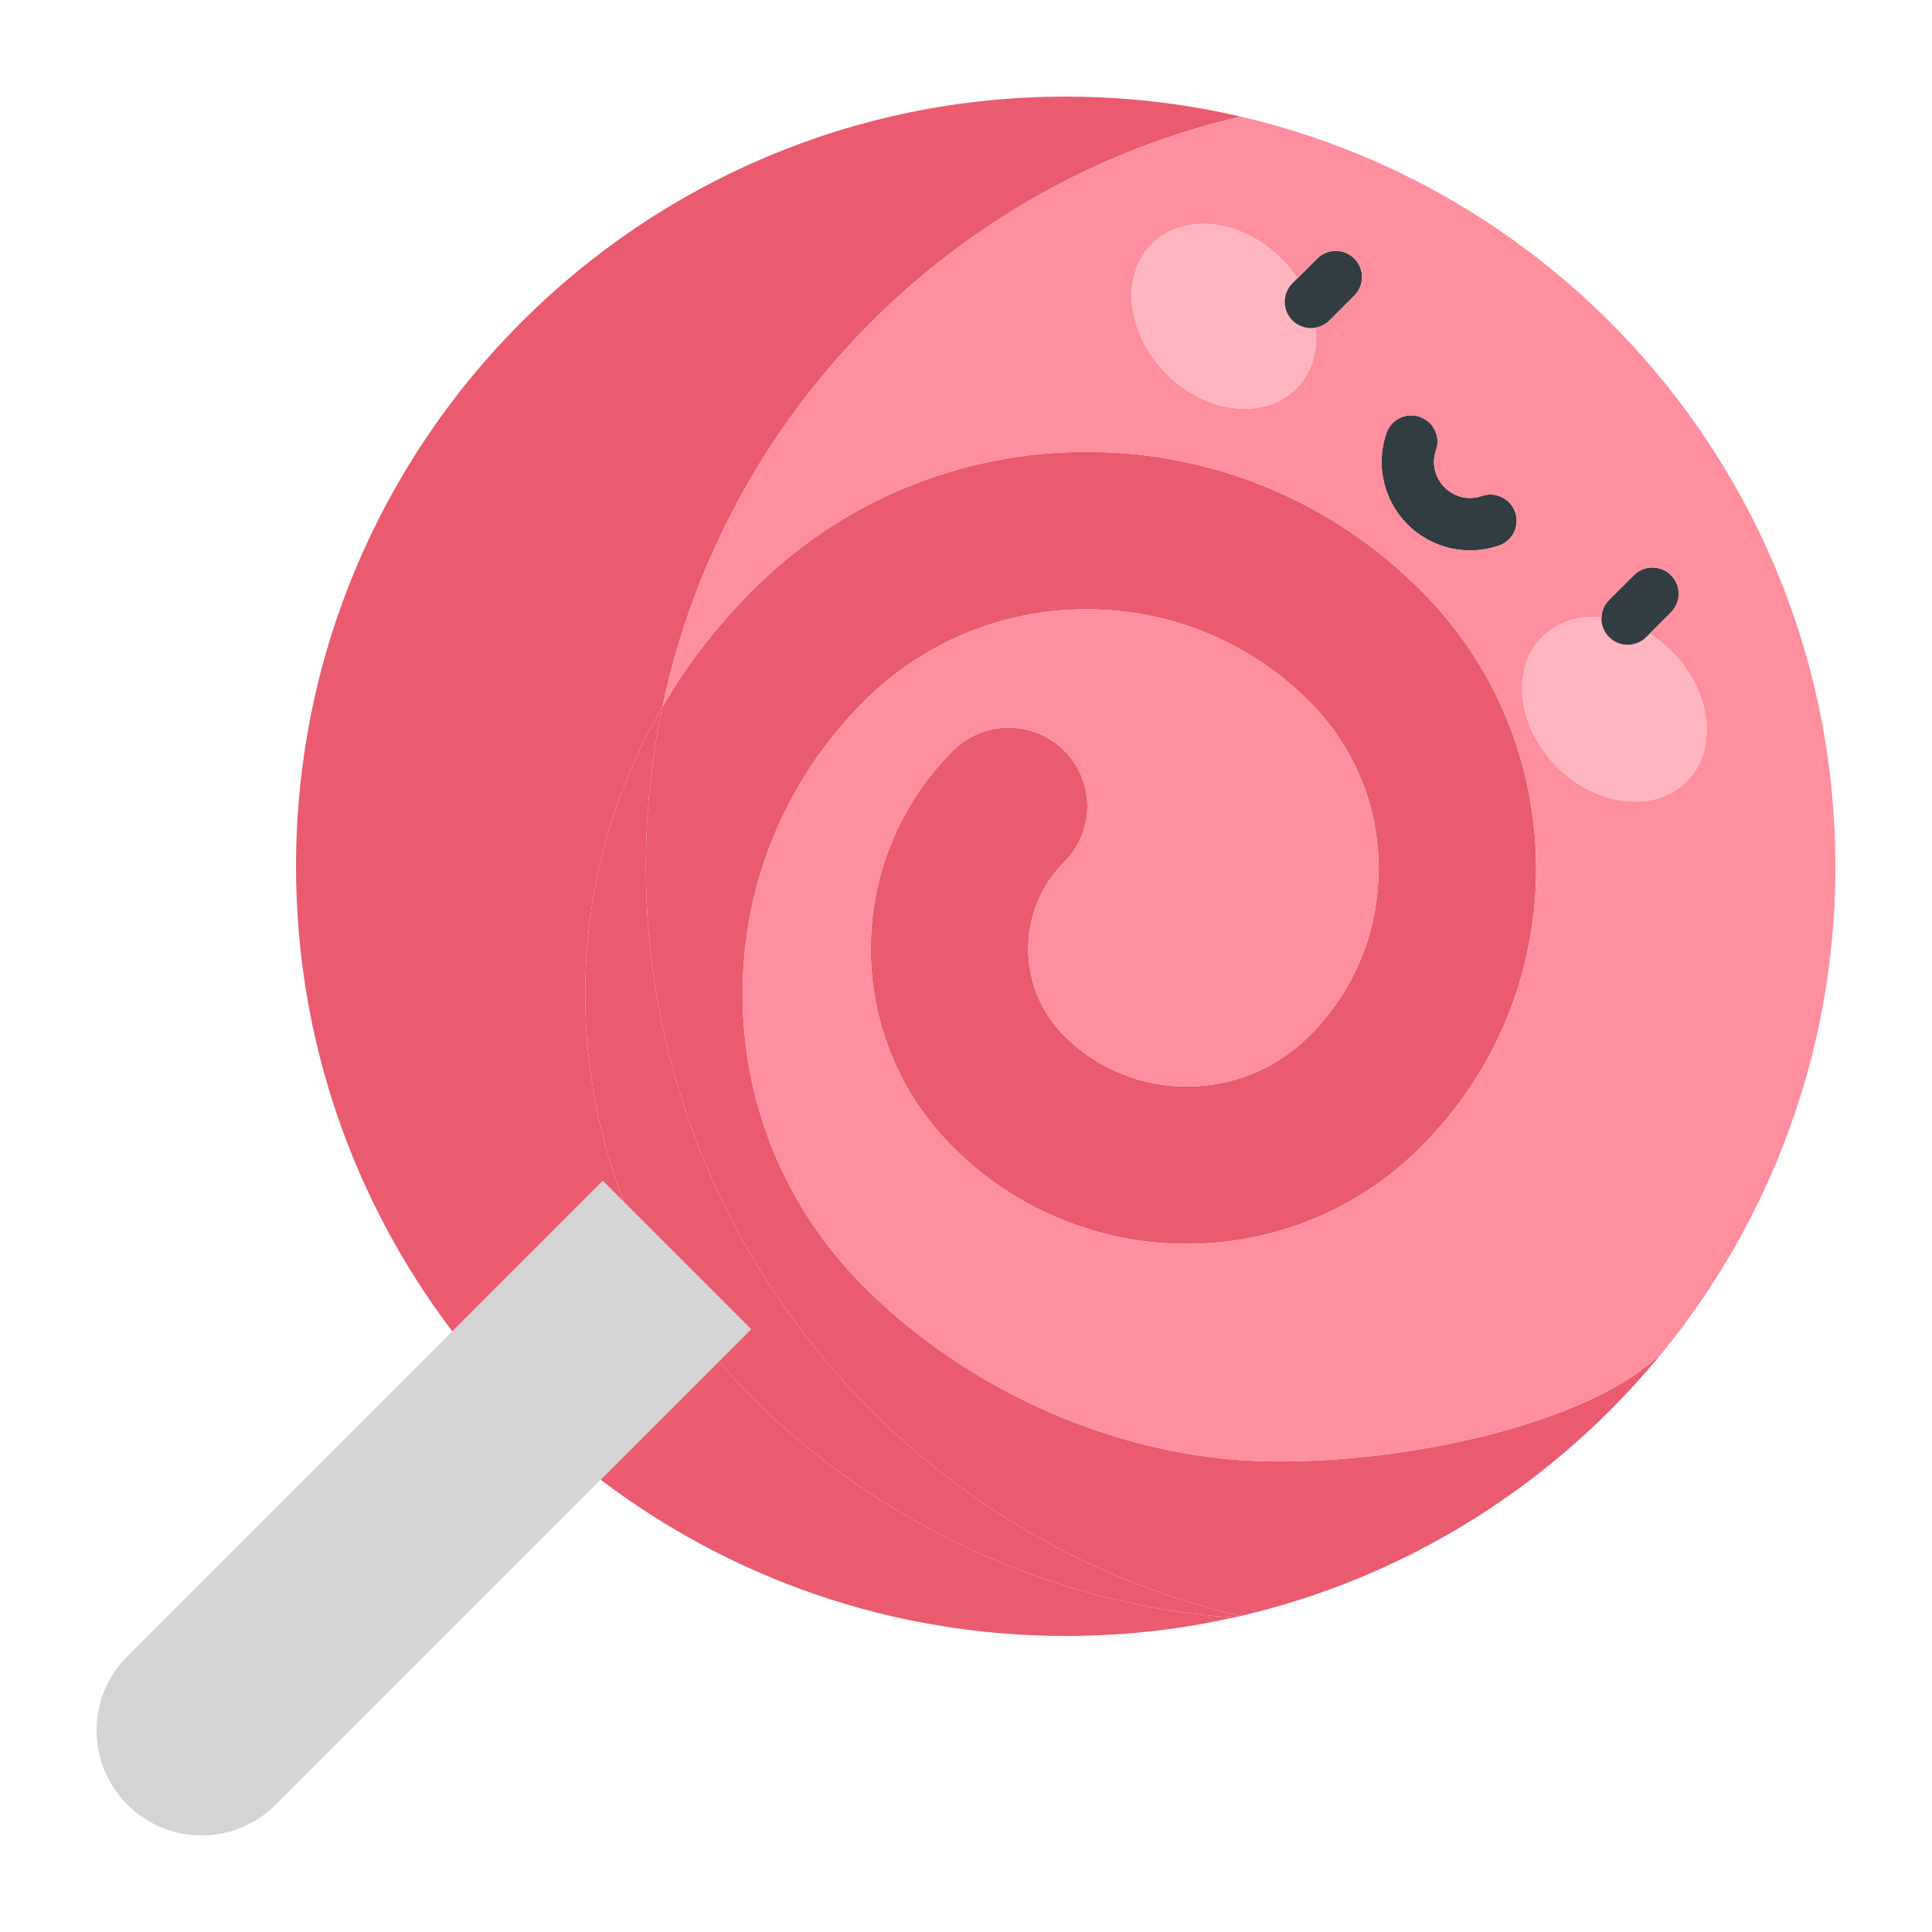
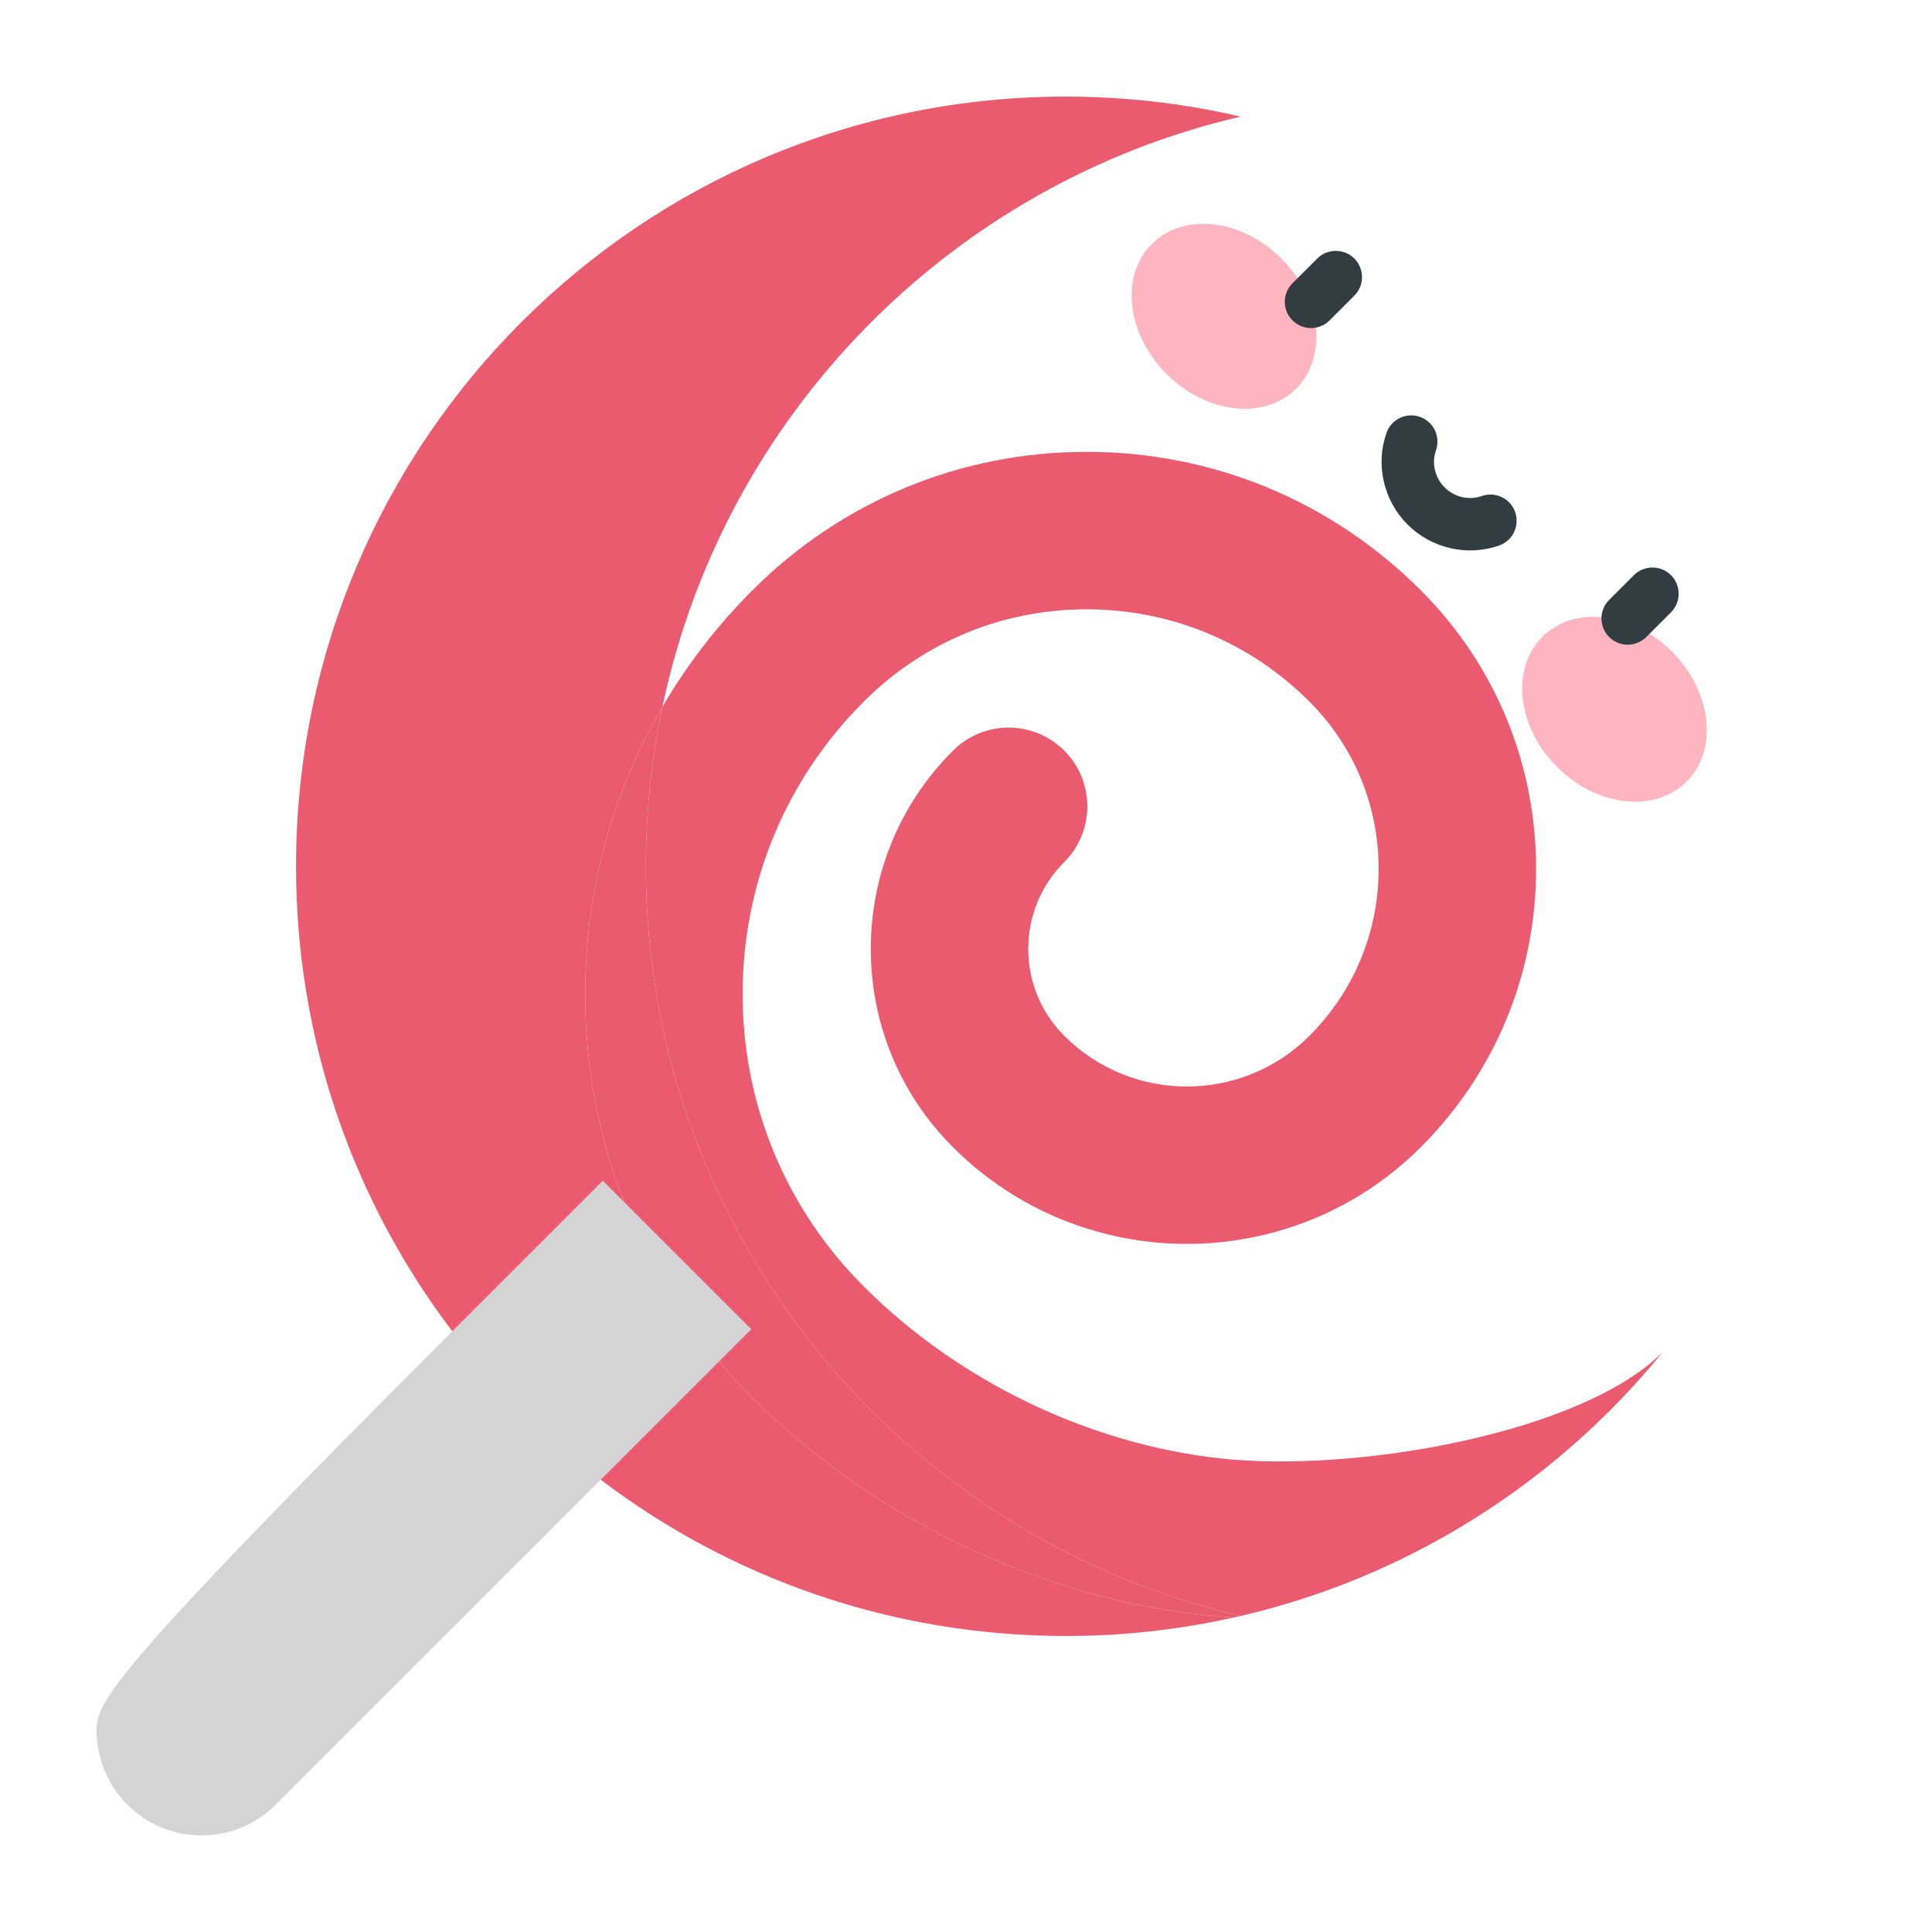
<svg xmlns="http://www.w3.org/2000/svg" width="40" height="40" viewBox="0 0 40 40" fill="none">
-   <path d="M12.48 24.447L9.364 27.563L2.637 34.291C2.226 34.701 2 35.247 2 35.827C2 36.407 2.226 36.953 2.637 37.363C3.047 37.774 3.593 38 4.173 38C4.753 38 5.299 37.774 5.709 37.363L12.437 30.636L14.886 28.187L15.553 27.52L12.922 24.889L12.48 24.447Z" fill="#D4D4D5" />
+   <path d="M12.48 24.447L9.364 27.563C2.226 34.701 2 35.247 2 35.827C2 36.407 2.226 36.953 2.637 37.363C3.047 37.774 3.593 38 4.173 38C4.753 38 5.299 37.774 5.709 37.363L12.437 30.636L14.886 28.187L15.553 27.52L12.922 24.889L12.48 24.447Z" fill="#D4D4D5" />
  <path d="M26.833 8.05C26.173 8.706 24.97 8.566 24.146 7.737C23.322 6.908 23.189 5.704 23.85 5.048C24.51 4.392 25.713 4.532 26.536 5.361C26.661 5.487 26.77 5.621 26.863 5.761C27.079 6.086 27.207 6.44 27.242 6.783C27.292 7.265 27.16 7.725 26.833 8.05ZM31.934 13.183C31.274 13.839 31.407 15.043 32.23 15.872C33.054 16.701 34.257 16.841 34.917 16.185C35.577 15.529 35.445 14.325 34.621 13.496C34.475 13.349 34.317 13.224 34.152 13.121C33.833 12.922 33.489 12.806 33.157 12.777C32.692 12.737 32.251 12.869 31.934 13.183Z" fill="#FFB5C0" />
  <path d="M28.04 5.353C27.989 5.302 27.93 5.262 27.864 5.235C27.798 5.208 27.727 5.194 27.656 5.194C27.584 5.194 27.514 5.208 27.448 5.235C27.382 5.262 27.322 5.302 27.272 5.353L26.863 5.761L26.759 5.865C26.657 5.967 26.6 6.105 26.6 6.249C26.6 6.393 26.657 6.531 26.759 6.633C26.861 6.735 27 6.792 27.143 6.792C27.177 6.792 27.21 6.789 27.242 6.783C27.35 6.764 27.449 6.712 27.528 6.633L28.04 6.121C28.09 6.071 28.13 6.011 28.158 5.945C28.185 5.879 28.199 5.808 28.199 5.737C28.199 5.666 28.185 5.595 28.158 5.529C28.13 5.463 28.09 5.403 28.04 5.353ZM34.596 11.909C34.545 11.858 34.486 11.818 34.42 11.791C34.354 11.764 34.283 11.75 34.212 11.75C34.14 11.75 34.07 11.764 34.004 11.791C33.938 11.818 33.878 11.858 33.828 11.909L33.315 12.421C33.22 12.516 33.164 12.643 33.157 12.777C33.157 12.786 33.156 12.796 33.156 12.805C33.156 12.949 33.214 13.088 33.315 13.189C33.417 13.291 33.556 13.348 33.7 13.348C33.844 13.348 33.982 13.291 34.084 13.189L34.152 13.121L34.596 12.677C34.698 12.575 34.755 12.437 34.755 12.293C34.755 12.149 34.698 12.011 34.596 11.909ZM31.369 10.601C31.346 10.534 31.309 10.472 31.261 10.419C31.213 10.366 31.156 10.323 31.091 10.292C31.027 10.261 30.957 10.243 30.886 10.24C30.815 10.236 30.743 10.246 30.676 10.27C30.412 10.363 30.111 10.293 29.909 10.091C29.707 9.889 29.637 9.588 29.73 9.324C29.778 9.188 29.77 9.039 29.708 8.909C29.646 8.779 29.535 8.679 29.399 8.631C29.263 8.583 29.113 8.591 28.983 8.653C28.854 8.715 28.753 8.826 28.706 8.962C28.474 9.618 28.645 10.363 29.141 10.859C29.637 11.355 30.381 11.526 31.038 11.294C31.105 11.271 31.167 11.234 31.22 11.186C31.273 11.139 31.316 11.081 31.347 11.017C31.378 10.952 31.396 10.882 31.399 10.811C31.403 10.74 31.393 10.668 31.369 10.601Z" fill="#313D40" />
  <path d="M15.553 27.52L14.886 28.187C15.105 28.446 15.336 28.697 15.578 28.94C18.052 31.414 21.451 33.052 24.904 33.434C25.118 33.458 25.331 33.475 25.542 33.489C25.59 33.479 25.637 33.468 25.684 33.457C18.629 31.817 13.372 25.49 13.372 17.936C13.372 16.803 13.49 15.698 13.715 14.633C12.672 16.419 12.116 18.457 12.116 20.58C12.116 22.078 12.392 23.534 12.922 24.889L15.553 27.52Z" fill="#EA5B70" />
  <path d="M25.262 30.194C22.533 29.892 19.843 28.595 17.883 26.635C16.266 25.018 15.375 22.867 15.375 20.58C15.375 18.293 16.266 16.143 17.883 14.526C19.116 13.293 20.754 12.615 22.497 12.615C24.239 12.615 25.878 13.293 27.11 14.526C28.034 15.45 28.543 16.679 28.543 17.986C28.543 19.293 28.034 20.522 27.11 21.446C25.711 22.845 23.434 22.845 22.035 21.446C21.554 20.965 21.289 20.326 21.289 19.646C21.289 18.966 21.554 18.327 22.035 17.847C22.671 17.21 22.671 16.178 22.035 15.542C21.398 14.905 20.366 14.905 19.73 15.542C18.633 16.638 18.029 18.096 18.029 19.646C18.029 21.197 18.633 22.654 19.73 23.751C22.4 26.421 26.744 26.421 29.415 23.751C30.955 22.211 31.803 20.164 31.803 17.986C31.803 15.808 30.955 13.761 29.415 12.221C27.567 10.373 25.11 9.355 22.497 9.355C19.883 9.355 17.426 10.373 15.578 12.221C14.847 12.952 14.223 13.762 13.715 14.633C13.49 15.698 13.372 16.803 13.372 17.936C13.372 25.49 18.629 31.817 25.684 33.457C29.178 32.646 32.231 30.685 34.423 27.995C32.734 29.684 28.034 30.501 25.262 30.194Z" fill="#EA5B70" />
  <path d="M9.364 27.563L12.48 24.447L12.922 24.889C12.392 23.534 12.116 22.078 12.116 20.58C12.116 18.457 12.672 16.419 13.715 14.633C14.989 8.589 19.688 3.808 25.686 2.414C24.952 2.243 24.207 2.125 23.458 2.06C22.999 2.02 22.534 2 22.064 2C13.263 2 6.129 9.135 6.129 17.936C6.129 21.553 7.334 24.888 9.364 27.563Z" fill="#EA5B70" />
  <path d="M22.064 33.871C22.175 33.871 22.286 33.87 22.397 33.868C23.475 33.846 24.527 33.715 25.542 33.489C25.331 33.475 25.118 33.458 24.904 33.434C21.451 33.052 18.052 31.414 15.578 28.94C15.336 28.697 15.105 28.446 14.886 28.187L12.437 30.636C15.112 32.666 18.447 33.871 22.064 33.871Z" fill="#EA5B70" />
-   <path fill-rule="evenodd" clip-rule="evenodd" d="M17.883 26.635C19.843 28.595 22.533 29.892 25.262 30.194C28.034 30.501 32.734 29.684 34.423 27.995C32.231 30.685 29.178 32.646 25.684 33.457C25.637 33.468 25.59 33.479 25.542 33.489C24.527 33.715 23.475 33.846 22.397 33.868C31.044 33.691 38 26.626 38 17.936C38 9.604 31.606 2.766 23.458 2.06C24.207 2.125 24.952 2.243 25.686 2.414C19.688 3.808 14.989 8.589 13.715 14.633C14.223 13.762 14.847 12.952 15.578 12.221C17.426 10.373 19.883 9.355 22.497 9.355C25.11 9.355 27.567 10.373 29.415 12.221C30.955 13.761 31.803 15.808 31.803 17.986C31.803 20.164 30.955 22.211 29.415 23.751C26.744 26.421 22.4 26.421 19.73 23.751C18.633 22.654 18.029 21.197 18.029 19.646C18.029 18.096 18.633 16.638 19.73 15.542C20.366 14.905 21.398 14.905 22.035 15.542C22.671 16.178 22.671 17.21 22.035 17.847C21.554 18.327 21.289 18.966 21.289 19.646C21.289 20.326 21.554 20.965 22.035 21.446C23.434 22.845 25.711 22.845 27.11 21.446C28.034 20.522 28.543 19.293 28.543 17.986C28.543 16.679 28.034 15.45 27.11 14.526C25.878 13.293 24.239 12.615 22.497 12.615C20.754 12.615 19.116 13.293 17.883 14.526C16.266 16.143 15.375 18.293 15.375 20.58C15.375 22.867 16.266 25.018 17.883 26.635ZM26.833 8.05C26.173 8.706 24.97 8.566 24.146 7.737C23.322 6.908 23.189 5.704 23.85 5.048C24.51 4.392 25.713 4.532 26.536 5.361C26.661 5.487 26.77 5.621 26.863 5.761L27.272 5.353C27.322 5.302 27.382 5.262 27.448 5.235C27.514 5.208 27.584 5.194 27.656 5.194C27.727 5.194 27.798 5.208 27.864 5.235C27.93 5.262 27.989 5.302 28.04 5.353C28.09 5.403 28.13 5.463 28.158 5.529C28.185 5.595 28.199 5.666 28.199 5.737C28.199 5.808 28.185 5.879 28.158 5.945C28.13 6.011 28.09 6.071 28.04 6.121L27.528 6.633C27.449 6.712 27.35 6.764 27.242 6.783C27.292 7.265 27.16 7.725 26.833 8.05ZM32.23 15.872C31.407 15.043 31.274 13.839 31.934 13.183C32.251 12.869 32.692 12.737 33.157 12.777C33.164 12.643 33.22 12.516 33.315 12.421L33.828 11.909C33.878 11.858 33.938 11.818 34.004 11.791C34.07 11.764 34.14 11.75 34.212 11.75C34.283 11.75 34.354 11.764 34.42 11.791C34.486 11.818 34.545 11.858 34.596 11.909C34.698 12.011 34.755 12.149 34.755 12.293C34.755 12.437 34.698 12.575 34.596 12.677L34.152 13.121C34.317 13.224 34.475 13.349 34.621 13.496C35.445 14.325 35.577 15.529 34.917 16.185C34.257 16.841 33.054 16.701 32.23 15.872ZM31.261 10.419C31.309 10.472 31.346 10.534 31.369 10.601C31.393 10.668 31.403 10.74 31.399 10.811C31.396 10.882 31.378 10.952 31.347 11.017C31.316 11.081 31.273 11.139 31.22 11.186C31.167 11.234 31.105 11.271 31.038 11.294C30.381 11.526 29.637 11.355 29.141 10.859C28.645 10.363 28.474 9.618 28.706 8.962C28.753 8.826 28.854 8.715 28.983 8.653C29.113 8.591 29.263 8.583 29.399 8.631C29.535 8.679 29.646 8.779 29.708 8.909C29.77 9.039 29.778 9.188 29.73 9.324C29.637 9.588 29.707 9.889 29.909 10.091C30.111 10.293 30.412 10.363 30.676 10.27C30.743 10.246 30.815 10.236 30.886 10.24C30.957 10.243 31.027 10.261 31.091 10.292C31.156 10.323 31.213 10.366 31.261 10.419Z" fill="#FF8E9E" />
</svg>